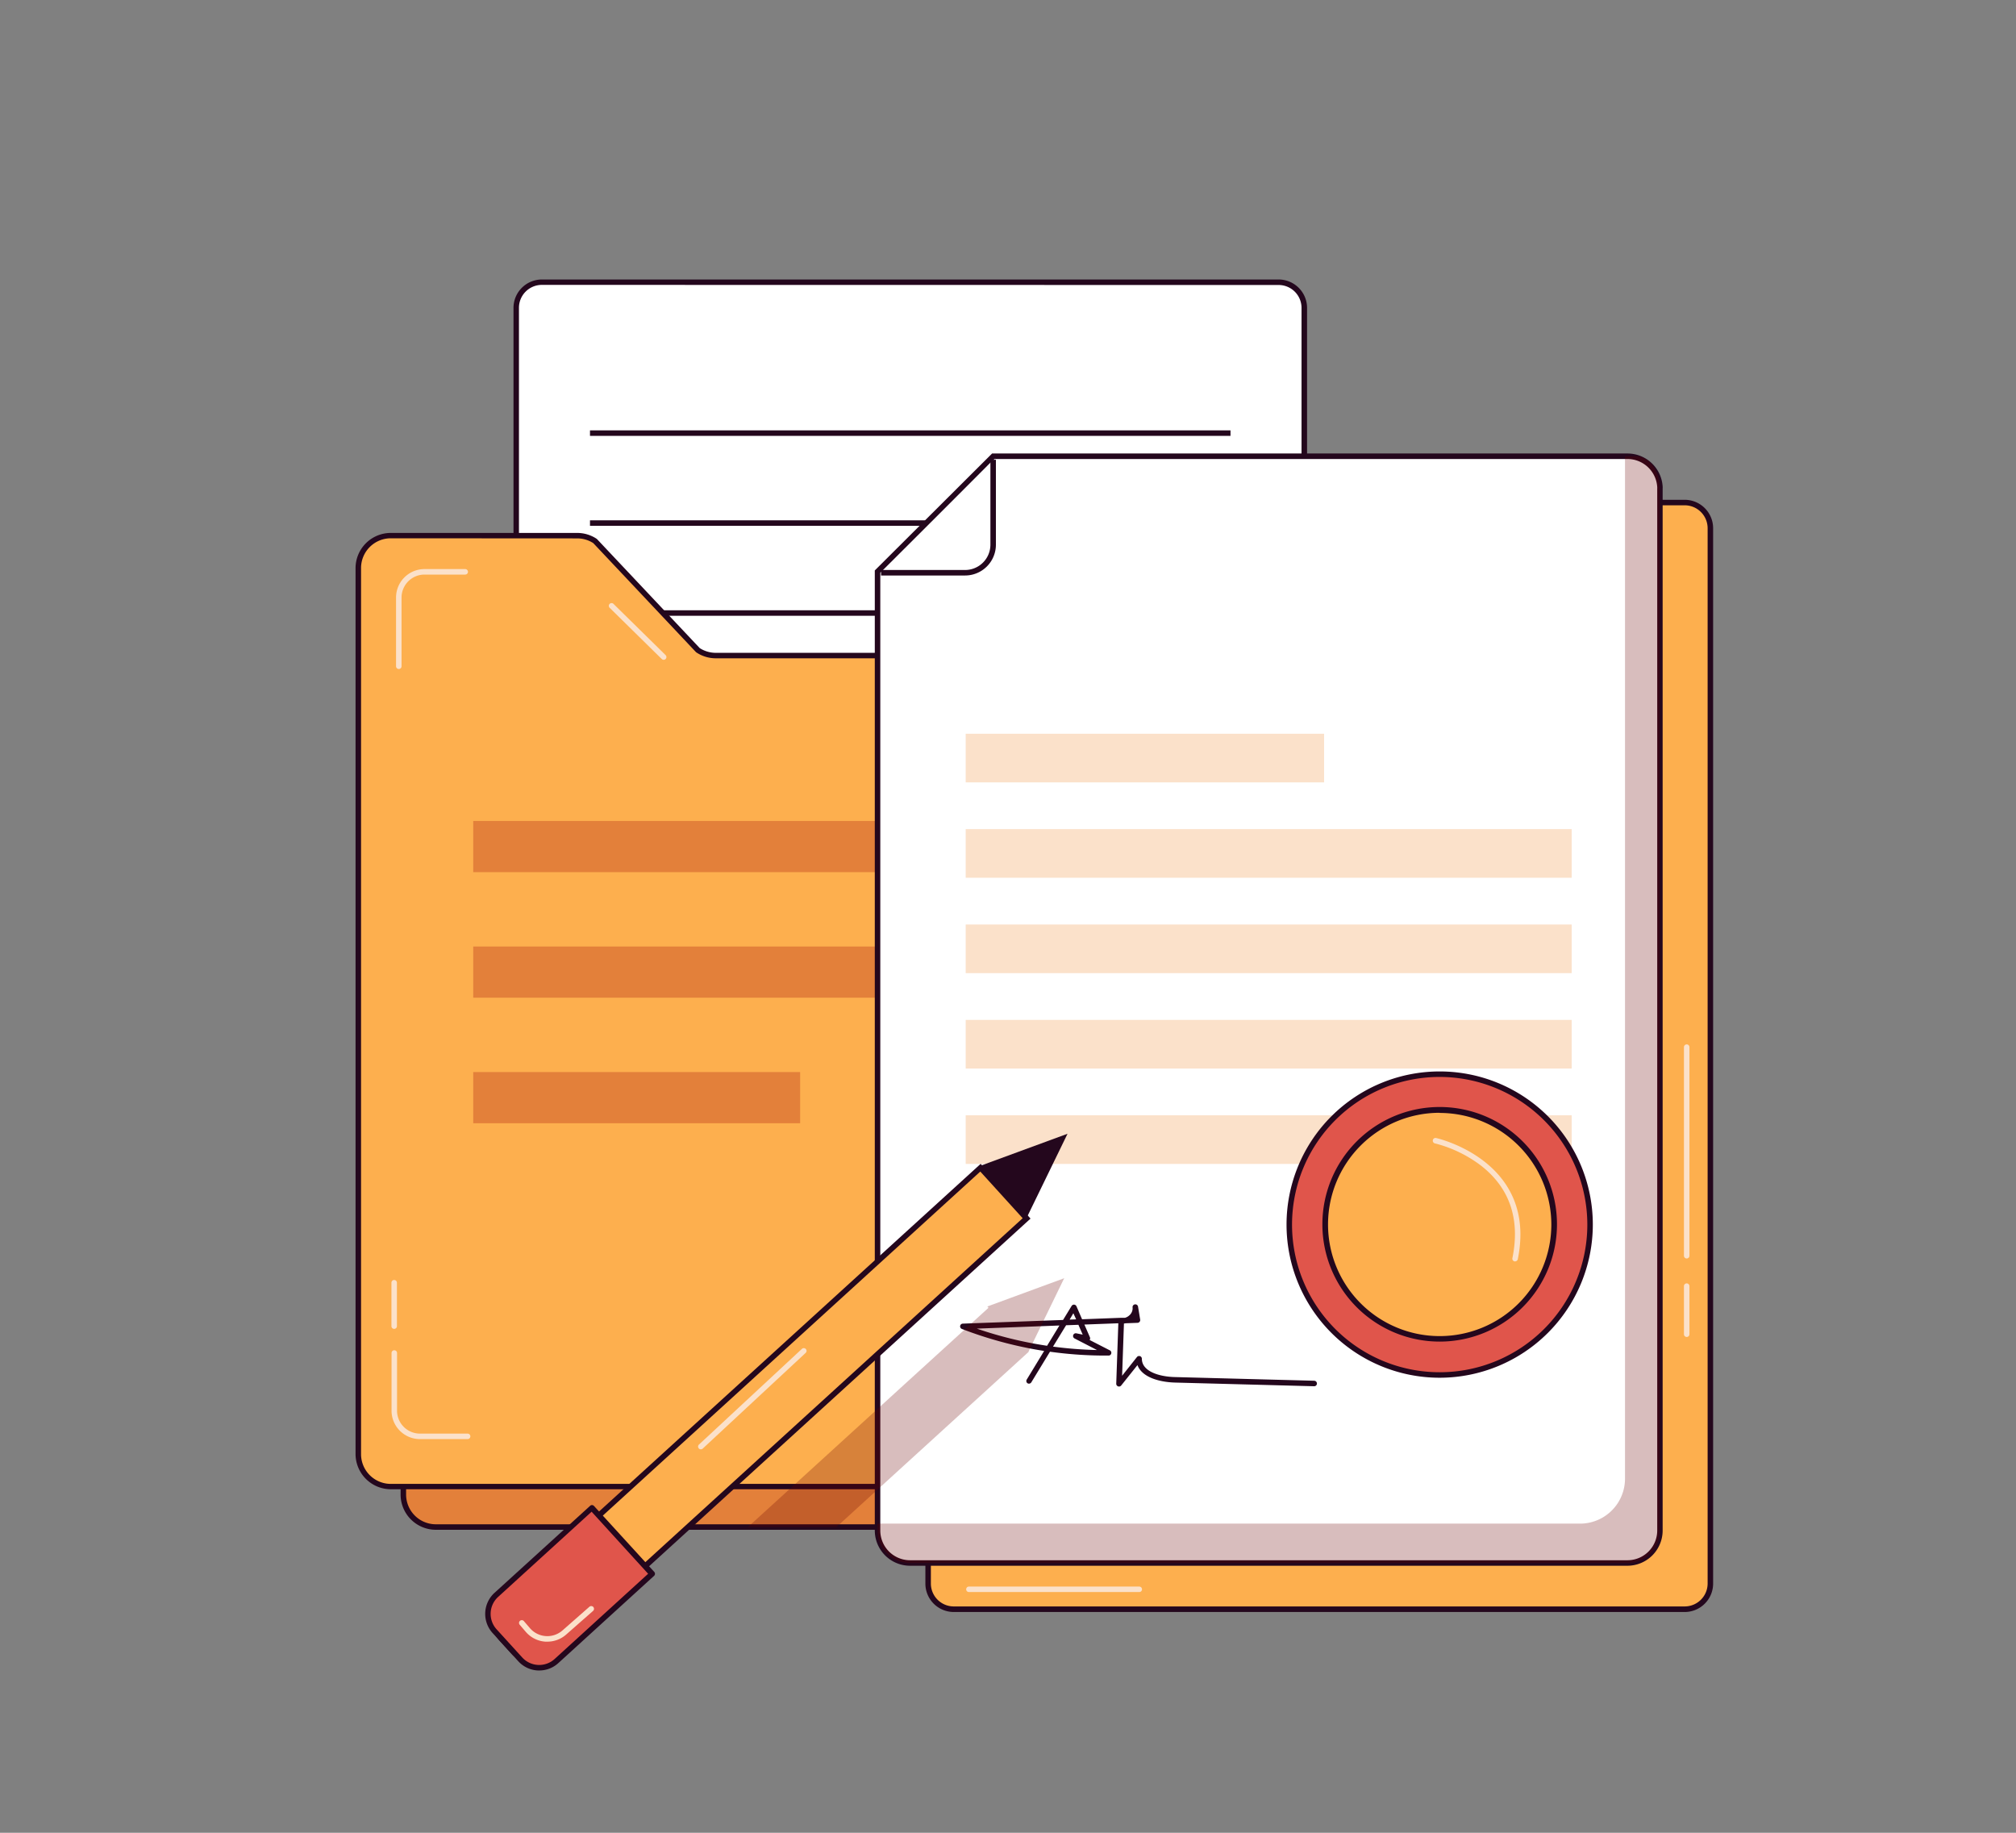
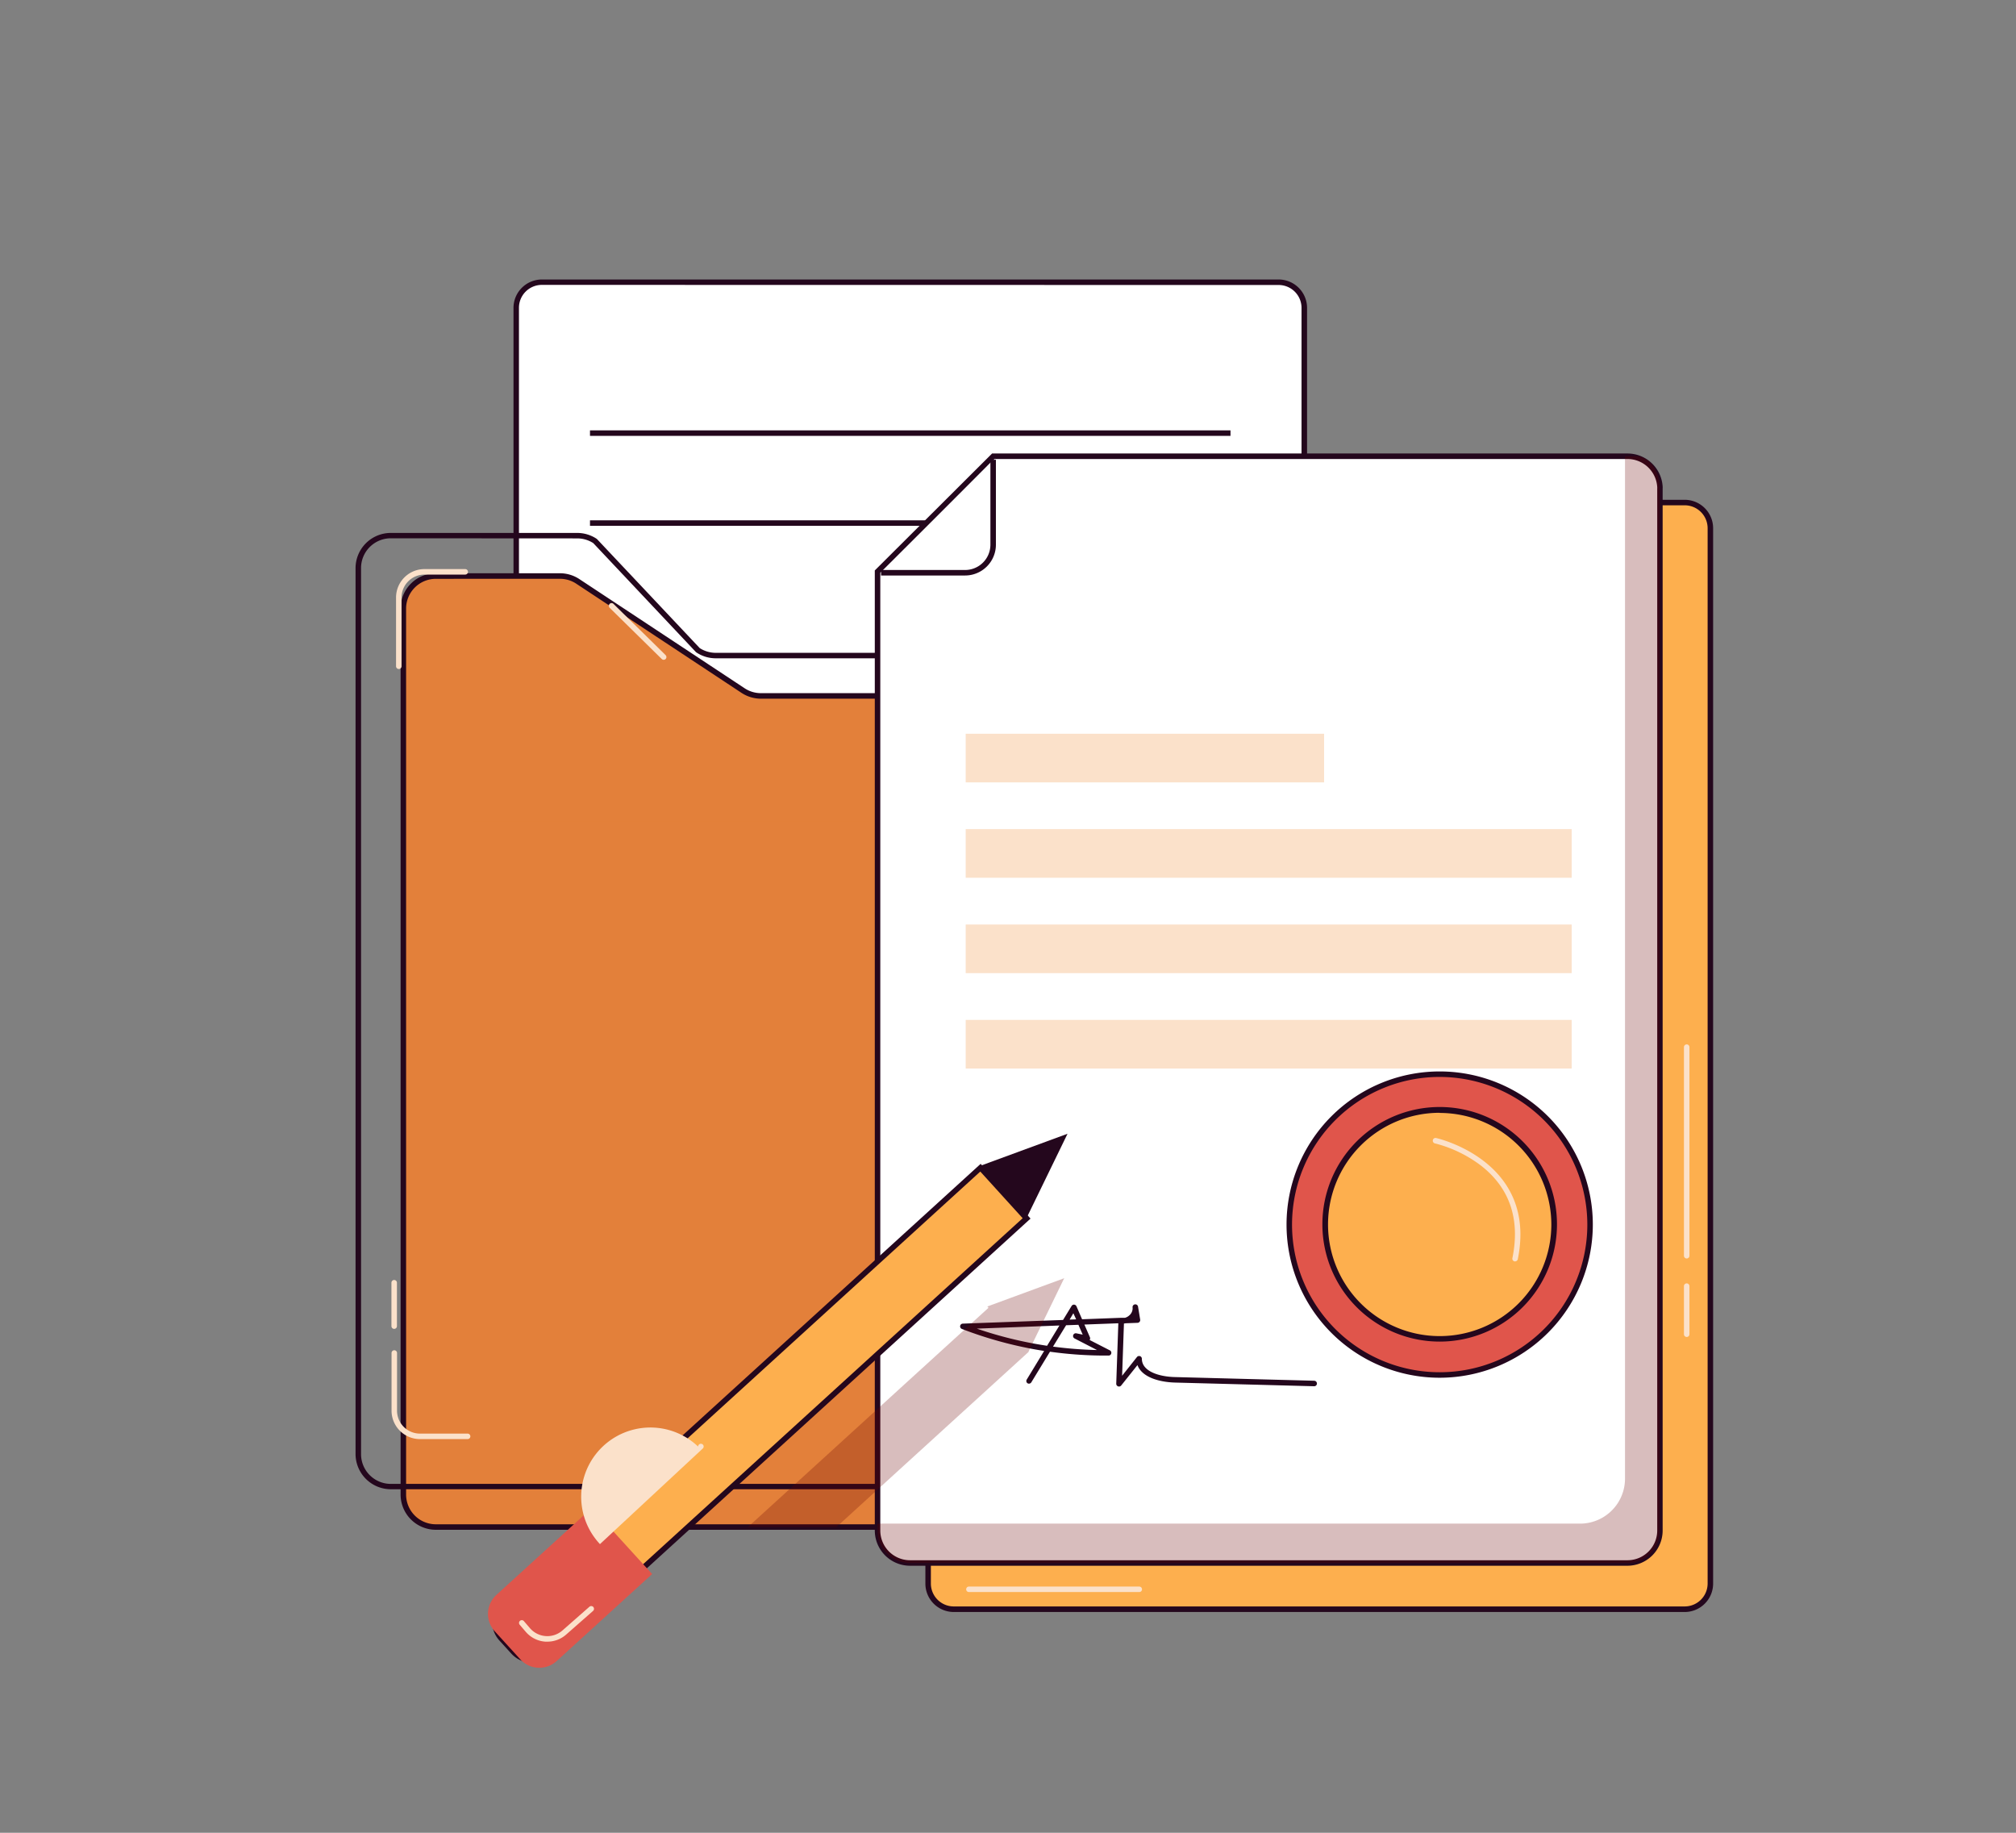
<svg xmlns="http://www.w3.org/2000/svg" id="Layer_1" data-name="Layer 1" viewBox="0 0 550 500">
  <rect x="0" y="0" width="550" height="500" fill="#808080" stroke="none" />
  <defs>
    <style>.cls-1{fill:#fff;}.cls-2{fill:#24071d;}.cls-3{fill:#e3803a;}.cls-4{fill:#fdaf4e;}.cls-5{fill:#fbe1ca;}.cls-6{fill:#680000;opacity:0.26;}.cls-7{fill:#e0554b;}</style>
  </defs>
  <rect class="cls-1" x="140.83" y="76.97" width="215.01" height="278.69" rx="7" />
  <path class="cls-2" d="M348.84,356.4h-201a7.75,7.75,0,0,1-7.75-7.75V84a7.75,7.75,0,0,1,7.75-7.75h201A7.76,7.76,0,0,1,356.59,84V348.65A7.76,7.76,0,0,1,348.84,356.4Zm-201-278.68A6.25,6.25,0,0,0,141.58,84V348.65a6.25,6.25,0,0,0,6.25,6.25h201a6.25,6.25,0,0,0,6.25-6.25V84a6.25,6.25,0,0,0-6.25-6.25Z" />
  <rect class="cls-2" x="160.96" y="117.41" width="174.74" height="1.5" />
  <rect class="cls-2" x="160.96" y="141.95" width="174.74" height="1.5" />
-   <rect class="cls-2" x="160.96" y="166.49" width="174.74" height="1.5" />
  <rect class="cls-2" x="160.96" y="191.02" width="174.74" height="1.5" />
  <rect class="cls-2" x="160.96" y="215.56" width="174.74" height="1.5" />
  <rect class="cls-2" x="160.96" y="240.1" width="174.74" height="1.5" />
  <rect class="cls-2" x="160.96" y="264.64" width="174.74" height="1.5" />
  <rect class="cls-2" x="160.96" y="289.17" width="174.74" height="1.5" />
  <rect class="cls-2" x="160.96" y="313.71" width="174.74" height="1.5" />
  <path class="cls-3" d="M429.56,198.74v209a8.86,8.86,0,0,1-4.91,7.93,8.74,8.74,0,0,1-3.95.93H118.9a8.86,8.86,0,0,1-8.86-8.86V166a8.86,8.86,0,0,1,8.86-8.86h33.86a8.85,8.85,0,0,1,4.88,1.47l45.08,29.78a8.92,8.92,0,0,0,4.88,1.46H420.7A8.87,8.87,0,0,1,429.56,198.74Z" />
  <path class="cls-2" d="M420.7,417.34H118.9a9.62,9.62,0,0,1-9.61-9.61V166a9.62,9.62,0,0,1,9.61-9.61h33.86a9.61,9.61,0,0,1,5.3,1.59l45.08,29.78a8.07,8.07,0,0,0,4.46,1.34H420.7a9.63,9.63,0,0,1,9.61,9.62v209a9.56,9.56,0,0,1-5.32,8.6A9.44,9.44,0,0,1,420.7,417.34ZM118.9,157.91a8.12,8.12,0,0,0-8.11,8.11V407.73a8.12,8.12,0,0,0,8.11,8.11H420.7a8.1,8.1,0,0,0,8.11-8.11v-209a8.12,8.12,0,0,0-8.11-8.12H207.6a9.67,9.67,0,0,1-5.29-1.58l-45.08-29.78a8.07,8.07,0,0,0-4.47-1.35Z" />
-   <path class="cls-4" d="M408.41,405.53H106.61a8.86,8.86,0,0,1-8.86-8.87V155a8.85,8.85,0,0,1,8.86-8.86h50.85a8.93,8.93,0,0,1,4.89,1.46l28.08,29.78a8.85,8.85,0,0,0,4.88,1.47h213.1a8.86,8.86,0,0,1,8.86,8.86v209A8.87,8.87,0,0,1,408.41,405.53Z" />
  <path class="cls-2" d="M408.41,406.28H106.61A9.63,9.63,0,0,1,97,396.66V155a9.62,9.62,0,0,1,9.61-9.61h50.85a9.58,9.58,0,0,1,5.3,1.59.69.69,0,0,1,.13.11l28,29.71a8.11,8.11,0,0,0,4.4,1.3h213.1a9.62,9.62,0,0,1,9.61,9.61v209A9.63,9.63,0,0,1,408.41,406.28ZM106.61,146.85A8.12,8.12,0,0,0,98.5,155v241.7a8.12,8.12,0,0,0,8.11,8.12h301.8a8.12,8.12,0,0,0,8.11-8.12v-209a8.12,8.12,0,0,0-8.11-8.11H195.31A9.55,9.55,0,0,1,190,178l-.14-.11-28-29.72a8.05,8.05,0,0,0-4.4-1.29Z" />
  <rect class="cls-3" x="129.1" y="223.97" width="190.47" height="13.96" />
  <rect class="cls-3" x="129.1" y="258.22" width="190.47" height="13.96" />
-   <rect class="cls-3" x="129.1" y="292.47" width="89.19" height="13.96" />
  <path class="cls-4" d="M278.86,137.1H459.62a7,7,0,0,1,7,7V432a7,7,0,0,1-7,7H260.21a7,7,0,0,1-7-7V162.75A25.65,25.65,0,0,1,278.86,137.1Z" />
  <path class="cls-2" d="M459.62,439.77H260.21a7.75,7.75,0,0,1-7.75-7.75V162.75a26.43,26.43,0,0,1,26.4-26.4H459.62a7.76,7.76,0,0,1,7.75,7.75V432A7.76,7.76,0,0,1,459.62,439.77ZM278.86,137.85a24.93,24.93,0,0,0-24.9,24.9V432a6.25,6.25,0,0,0,6.25,6.25H459.62a6.26,6.26,0,0,0,6.25-6.25V144.1a6.26,6.26,0,0,0-6.25-6.25Z" />
  <path class="cls-1" d="M452.82,133.34v284.2A8.87,8.87,0,0,1,444,426.4H248.27a8.86,8.86,0,0,1-8.86-8.86V155.93L271,124.47H444a8.87,8.87,0,0,1,8.85,8.32A5,5,0,0,1,452.82,133.34Z" />
  <path class="cls-2" d="M444,427.15H248.27a9.62,9.62,0,0,1-9.61-9.61V155.62l32-31.9H444a9.61,9.61,0,0,1,9.6,9,5.53,5.53,0,0,1,0,.6v284.2A9.62,9.62,0,0,1,444,427.15ZM240.16,156.24v261.3a8.12,8.12,0,0,0,8.11,8.11H444a8.12,8.12,0,0,0,8.12-8.11V133.34a3.69,3.69,0,0,0,0-.47,8.14,8.14,0,0,0-8.11-7.65H271.3Z" />
  <path class="cls-1" d="M271,125.43v23.18a7.64,7.64,0,0,1-7.65,7.65H240.37" />
  <path class="cls-2" d="M263.3,157H240.37v-1.5H263.3a6.91,6.91,0,0,0,6.9-6.9V125.43h1.5v23.18A8.41,8.41,0,0,1,263.3,157Z" />
  <rect class="cls-5" x="263.46" y="226.19" width="165.32" height="13.27" />
  <rect class="cls-5" x="263.46" y="200.17" width="97.78" height="13.27" />
  <rect class="cls-5" x="263.46" y="252.21" width="165.32" height="13.27" />
  <rect class="cls-5" x="263.46" y="278.24" width="165.32" height="13.27" />
-   <rect class="cls-5" x="263.46" y="304.26" width="165.32" height="13.27" />
  <path class="cls-2" d="M305.28,378.26a.76.76,0,0,1-.75-.78L305.1,361l-9.26.35,1.51,3.47a.78.78,0,0,1-.08.74l5.52,2.83a.75.75,0,0,1,.38.85.74.74,0,0,1-.72.57,109,109,0,0,1-16-1.05l-5.1,8.37a.76.76,0,0,1-1,.25.74.74,0,0,1-.25-1l4.76-7.83a109.68,109.68,0,0,1-22.44-6,.75.75,0,0,1,.24-1.45l27.36-1,2.33-3.82a.75.75,0,0,1,.69-.36.77.77,0,0,1,.64.45l1.53,3.54,10.6-.4h.1l1,0a2.89,2.89,0,0,0,1.24-.71,2.54,2.54,0,0,0,.84-2.1.75.75,0,0,1,1.49-.22l.58,3.53a.78.78,0,0,1-.16.59.76.76,0,0,1-.56.28l-3.24.12a4.11,4.11,0,0,1-.47.07l-.5,14.25,4.05-5.11a.76.76,0,0,1,.83-.24.74.74,0,0,1,.51.71c0,3.54,4.93,4.93,9.15,5l37.88,1a.76.76,0,0,1,.73.77.74.74,0,0,1-.77.73l-37.88-1c-4.41-.12-9.09-1.46-10.31-4.77L305.86,378A.75.75,0,0,1,305.28,378.26Zm-18-10.89a108.65,108.65,0,0,0,12,.93l-6.13-3.16a.75.75,0,0,1,.49-1.4l1.74.36-1.17-2.68-3.36.12Zm-20.78-4.91a108,108,0,0,0,19.16,4.68l3.37-5.53Zm26.33-4.19L291.81,360l1.78-.07Z" />
  <polygon class="cls-6" points="280.6 368.74 280.64 368.79 246.77 399.66 238.74 406.98 234.79 410.58 228.19 416.59 204.05 416.59 214.6 406.98 234.79 388.58 246.77 377.65 269.68 356.78 269.36 356.42 290.33 348.71 280.6 368.74" />
  <path class="cls-6" d="M452.82,133.34v284.2A8.87,8.87,0,0,1,444,426.4H248.27a8.86,8.86,0,0,1-8.86-8.86v-1.88H431.06a12.27,12.27,0,0,0,12.27-12.27V124.47h3c3.45,0,6.28,3.68,6.48,8.32A5,5,0,0,1,452.82,133.34Z" />
  <path class="cls-5" d="M460.16,343.33a.76.76,0,0,1-.75-.75V285.67a.75.75,0,0,1,1.5,0v56.91A.75.75,0,0,1,460.16,343.33Z" />
  <circle class="cls-7" cx="392.77" cy="334.08" r="41.03" />
  <path class="cls-2" d="M392.77,375.86a41.78,41.78,0,1,1,41.78-41.78A41.82,41.82,0,0,1,392.77,375.86Zm0-82.06a40.28,40.28,0,1,0,40.28,40.28A40.33,40.33,0,0,0,392.77,293.8Z" />
  <circle class="cls-4" cx="392.77" cy="334.08" r="31.21" />
  <path class="cls-2" d="M392.77,366a32,32,0,1,1,32-32A32,32,0,0,1,392.77,366Zm0-62.42a30.46,30.46,0,1,0,30.46,30.46A30.49,30.49,0,0,0,392.77,303.62Z" />
  <path class="cls-5" d="M413.34,344.12h-.15a.75.75,0,0,1-.58-.89c2.15-10.61-.71-19.09-8.53-25.21a35.07,35.07,0,0,0-12.6-6.09.75.75,0,0,1,.32-1.47c.28.06,27.72,6.29,22.28,33.07A.76.76,0,0,1,413.34,344.12Z" />
  <path class="cls-5" d="M127.57,392.6h-13a7.76,7.76,0,0,1-7.75-7.75V369.11a.75.75,0,0,1,1.5,0v15.74a6.26,6.26,0,0,0,6.25,6.25h13a.75.75,0,1,1,0,1.5Z" />
  <path class="cls-5" d="M107.54,362.53a.75.75,0,0,1-.75-.75V349.94a.75.75,0,0,1,1.5,0v11.84A.74.74,0,0,1,107.54,362.53Z" />
  <path class="cls-5" d="M460.16,364.74a.76.76,0,0,1-.75-.75V350.87a.75.75,0,0,1,1.5,0V364A.75.75,0,0,1,460.16,364.74Z" />
  <path class="cls-5" d="M108.8,182.51a.75.75,0,0,1-.75-.75V163a7.76,7.76,0,0,1,7.75-7.75h11.12a.75.75,0,1,1,0,1.5H115.8a6.27,6.27,0,0,0-6.25,6.25v18.75A.74.74,0,0,1,108.8,182.51Z" />
  <path class="cls-5" d="M181.07,180a.77.77,0,0,1-.53-.21l-14.24-14a.75.75,0,0,1,1.06-1.06c.78.78,14.1,13.84,14.23,14a.75.75,0,0,1,0,1.06A.73.73,0,0,1,181.07,180Z" />
  <path class="cls-4" d="M203.76,295.59h4.71a7,7,0,0,1,7,7V478.73a0,0,0,0,1,0,0H196.76a0,0,0,0,1,0,0V302.59a7,7,0,0,1,7-7Z" transform="translate(58.8 800.28) rotate(-132.34)" />
  <path class="cls-2" d="M145.2,453.61h-.36a7.66,7.66,0,0,1-5.37-2.52l-3.17-3.48a7.75,7.75,0,0,1,.5-11L267.54,317.51l13.61,14.93L150.42,451.59A7.71,7.71,0,0,1,145.2,453.61Zm122.24-134L137.81,437.76a6.26,6.26,0,0,0-.41,8.83l3.17,3.48a6.26,6.26,0,0,0,8.83.41L279,332.34Z" />
  <path class="cls-7" d="M148.85,413.47h10.41a7,7,0,0,1,7,7v35.26a0,0,0,0,1,0,0H141.85a0,0,0,0,1,0,0V420.47A7,7,0,0,1,148.85,413.47Z" transform="translate(-63.4 841.21) rotate(-132.34)" />
-   <path class="cls-2" d="M147.12,455.72h-.37a7.7,7.7,0,0,1-5.36-2.52l-7-7.69a7.77,7.77,0,0,1,.5-10.95L161,410.8a.7.7,0,0,1,.54-.2.77.77,0,0,1,.51.24l16.45,18a.78.78,0,0,1,.19.54.77.77,0,0,1-.24.52L152.33,453.7A7.67,7.67,0,0,1,147.12,455.72Zm14.28-43.31-25.51,23.25a6.26,6.26,0,0,0-.41,8.83l7,7.69a6.26,6.26,0,0,0,8.83.41l25.51-23.25Z" />
  <polygon class="cls-2" points="280.03 332.35 291.24 309.3 267.11 318.17 280.03 332.35" />
-   <path class="cls-5" d="M191.2,395.39a.75.75,0,0,1-.51-1.3L218.76,368a.75.75,0,0,1,1.06,0,.75.75,0,0,1,0,1.06l-28.07,26.1A.7.7,0,0,1,191.2,395.39Z" />
+   <path class="cls-5" d="M191.2,395.39a.75.75,0,0,1-.51-1.3a.75.75,0,0,1,1.06,0,.75.75,0,0,1,0,1.06l-28.07,26.1A.7.7,0,0,1,191.2,395.39Z" />
  <path class="cls-5" d="M149.33,447.86l-.55,0a7.73,7.73,0,0,1-5.34-2.68l-1.65-1.93a.75.75,0,1,1,1.13-1l1.66,1.93a6.26,6.26,0,0,0,8.87.62l7.35-6.46a.75.75,0,0,1,1,1.13l-7.35,6.46A7.72,7.72,0,0,1,149.33,447.86Z" />
  <path class="cls-5" d="M310.81,434.33H264.34a.75.75,0,0,1,0-1.5h46.47a.75.75,0,0,1,0,1.5Z" />
</svg>